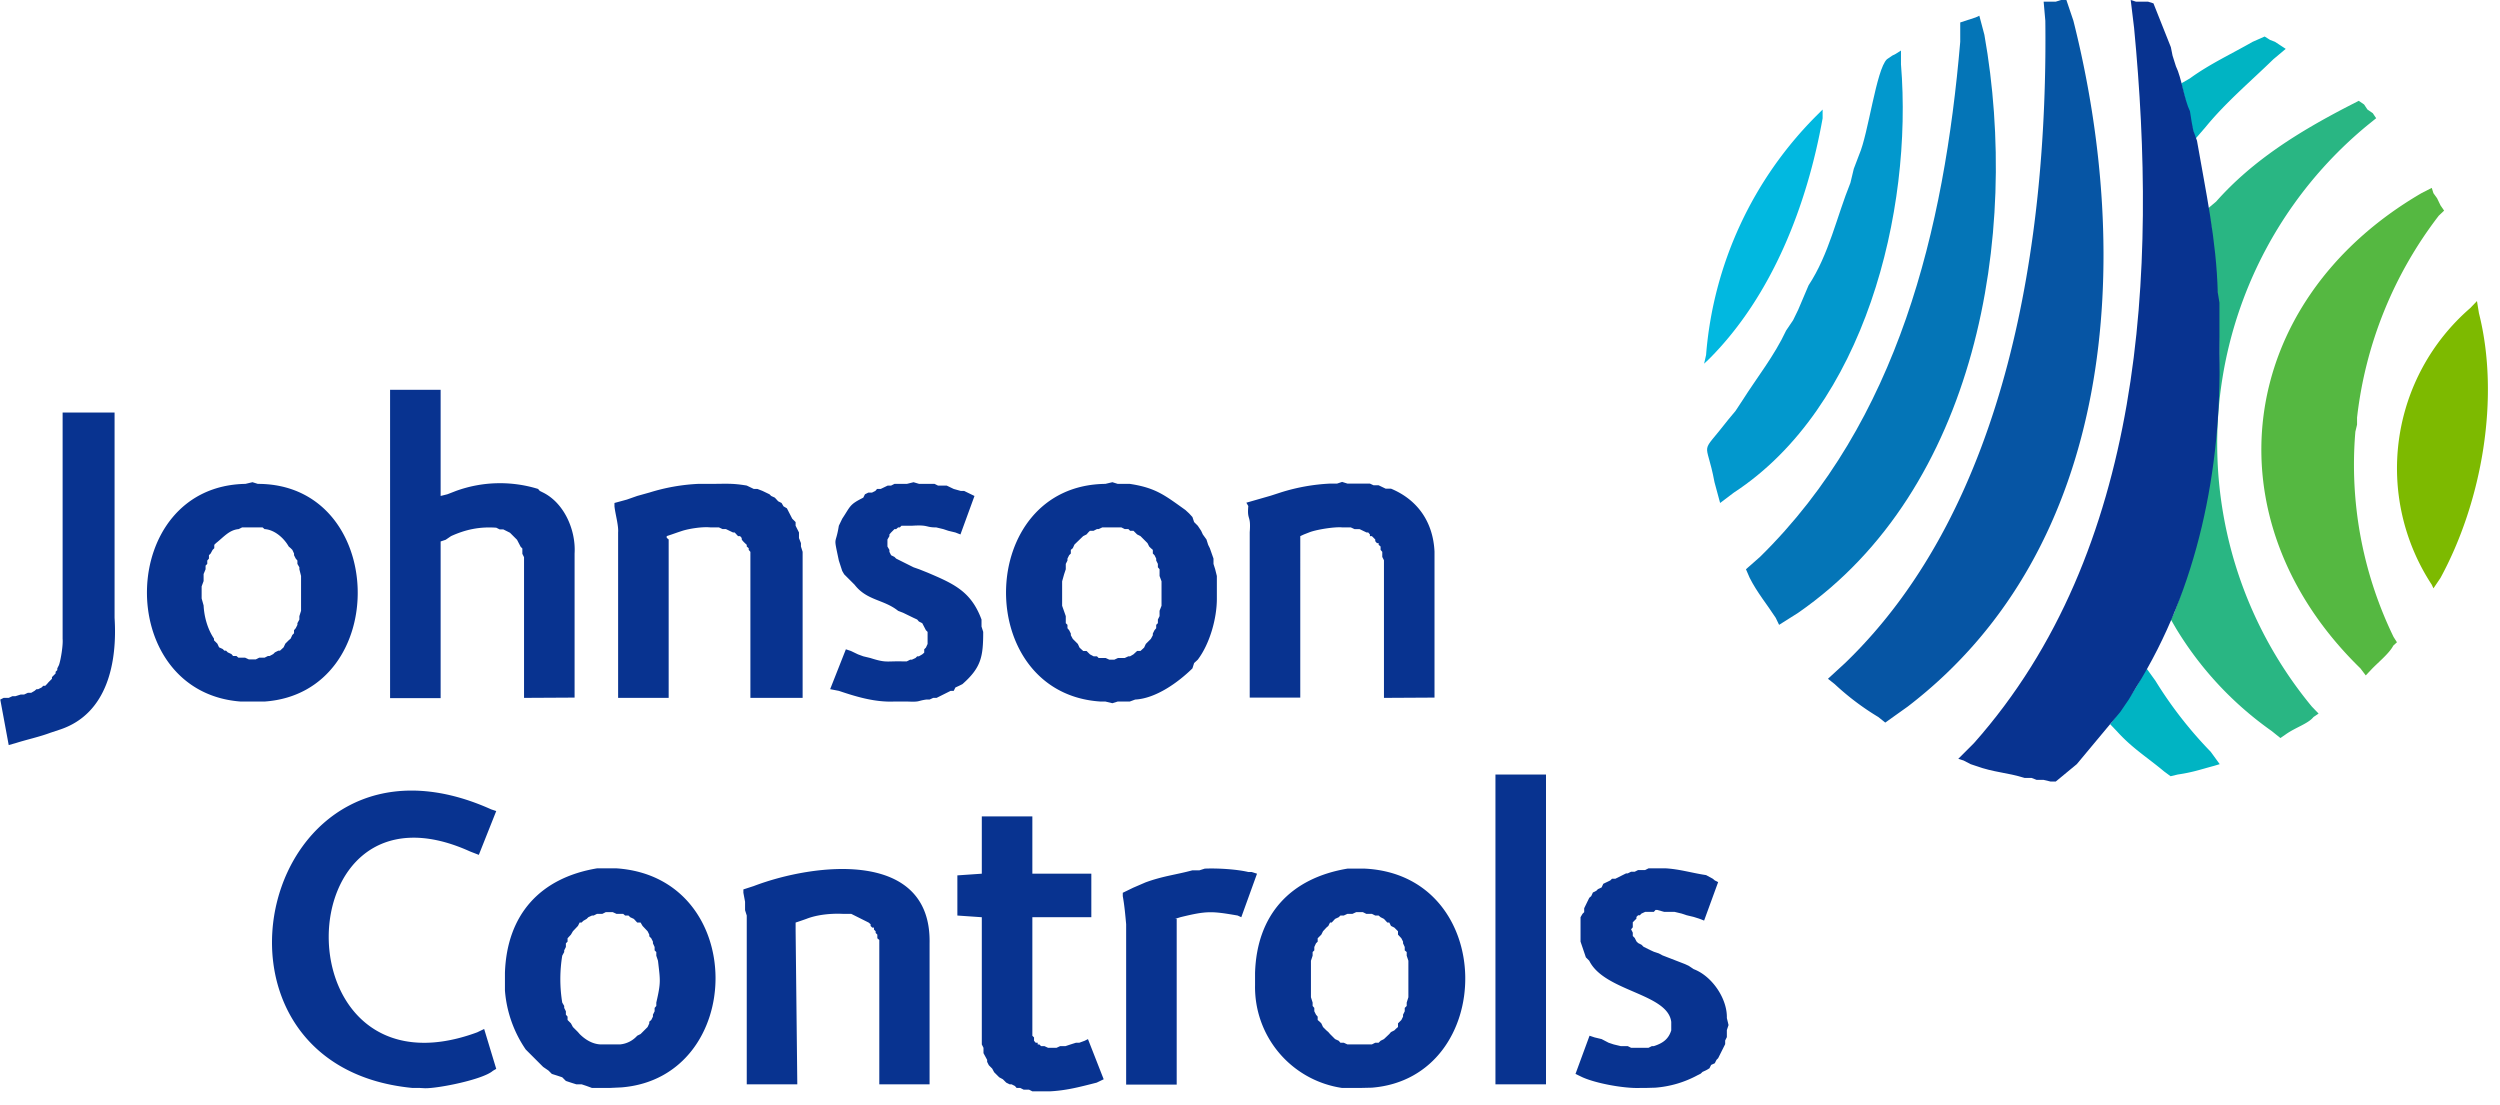
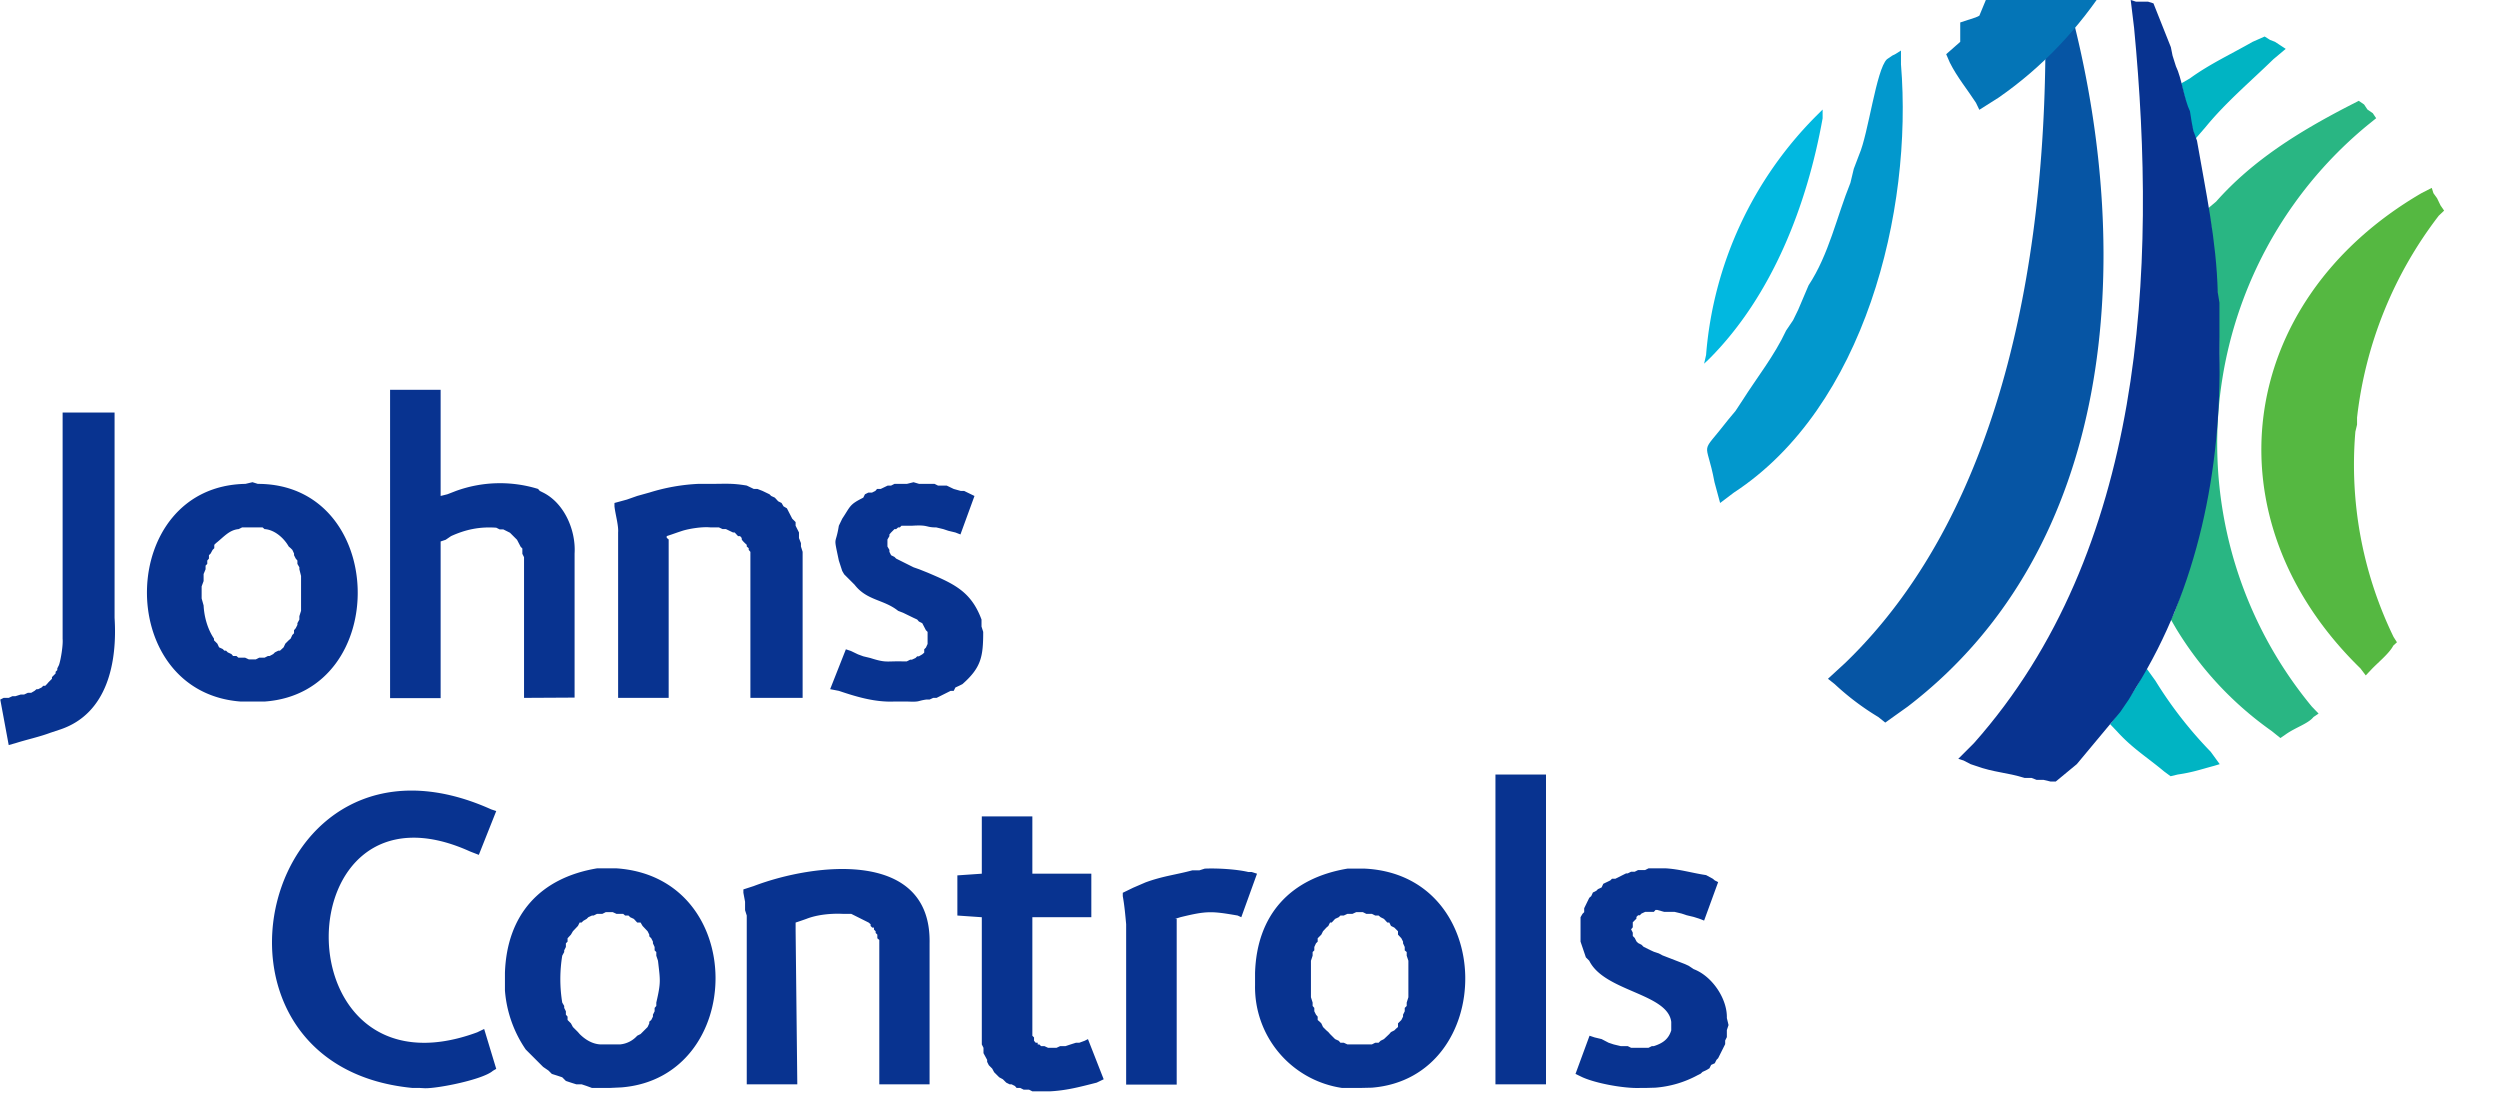
<svg xmlns="http://www.w3.org/2000/svg" viewBox="3.5 3.6 890.2 393.6">
  <g fill-rule="evenodd">
    <g fill="#083390">
      <path d="M153 391h-2.6c-83.7-8-54.2-136.2 28-99.2l1.8.6L174 308l-3.1-1.2c-66.7-30.3-68.4 90.5 2.5 64.4l2.5-1.2 4.3 14.2-1.2.7c-3.5 3.1-19.5 6.3-24.2 6.2zm67.5-62.6h-1.3l-1.2.6h-1.9l-1.2.6h-.6l-1.3.6-.6.6-1.2.7-.6.6h-.7l-.6 1.2-1.8 1.9-.7 1.2-1.2 1.3v1.2l-.6.6v1.3l-.6 1.2v.6l-.7 1.3a52 52 0 000 16.7l.7 1.2v.7l.6 1.2v1.2l.6.7v1.2l.6.6.6.6.7 1.3.6.6.6.6.6.6.6.7c2 2 4.6 3.6 7.5 3.7h6.8a9.3 9.3 0 006.2-3.1l1.2-.6.7-.7.6-.6.6-.6.6-.6.6-1.3v-.6l.7-.6.6-1.2v-.7l.6-1.2v-1.2l.6-.7v-1.2c1.7-7.3 1.4-7.9.6-14.9l-.6-1.8v-1.3l-.6-.6v-1.2l-.6-1.3v-.6l-.6-1.2-.7-.7v-.6l-.6-1.2-1.8-1.9-.7-1.2h-1.2l-1.2-1.3-1.3-.6-.6-.6h-1.2l-.7-.6H223l-1.3-.6zm0 62.6h-6.2l-1.9-.7-1.8-.6h-1.9l-1.9-.6-1.8-.6-1.3-1.3-1.8-.6-1.9-.6-1.2-1.2-1.9-1.3-1.2-1.2-5-5a43 43 0 01-7.4-21V350c.7-20.7 12.5-33.8 32.8-37.2h6.9c47.2 3.2 46.3 74.4 1.8 78z" />
      <path d="M316.6 389.7v-51.4l-.7-.6v-1.3l-.6-.6v-.6l-.6-.6v-.7h-.6l-.6-.6v-.6l-.7-.6-6.2-3.1h-3c-4.3-.2-9.2.3-13 1.8l-2 .7-1.8.6v3l.6 54.6h-18v-60.1l-.6-1.9v-3l-.6-3.2v-1.2l3.7-1.2c21.5-8.2 63.3-13.3 62.6 20.4v50.2zm59.5 2.5h-5l-1.2-.6H368l-1.2-.6h-1.3l-.6-.7-1.2-.6h-.7l-1.2-.6-1.2-1.2-1.3-.7-.6-.6-.6-.6-.6-.6-.7-1.3-.6-.6-.6-.6-.6-1.2v-.7l-1.3-2.4v-1.9l-.6-1.2v-45.3l-8.7-.6v-14.3l8.7-.6v-20.4h18v20.4h21v15.5h-21v42.2l.6.6v1.2l.6.7h.7v.6h.6l.6.6h1.2l1.3.6h3l1.3-.6h1.9l1.8-.6 1.9-.6h1.2l1.9-.7 1.2-.6 5.6 14.3-2.5 1.2c-5.9 1.5-10.7 2.8-16.7 3.1zm69.4-62l-1.3-.6c-9.3-1.6-11-1.7-20.4.6l-1.9.6h.6v59h-18v-57.1c-.3-3.3-.6-6.7-1.2-10v-1.2l3.7-1.8 4.4-1.9c6.3-2.3 10.8-2.7 16.7-4.3h2.5l1.9-.6c4.4-.2 11.3.2 15.5 1.2h1.2l1.9.6zm42.1-1.8h-1.2l-1.3.6h-1.8l-1.3.6h-1.2l-.6.6-1.3.6-1.2 1.3h-.6l-.6 1.2-.7.6-1.2 1.3-.6 1.2-1.3 1.3v1.2l-.6.6-.6 1.3v1.2l-.6.6v1.3l-.6 1.8v13l.6 1.9v1.2l.6.7v1.2l.6 1.2.6.7v1.2l.7.6.6.6.6 1.3.6.6.6.6.7.6.6.7 1.8 1.8 1.3.6.6.7h1.2l1.3.6h8.7l1.2-.6h1.2l.7-.7 1.2-.6 1.9-1.8.6-.7 1.2-.6.6-.6.7-.6V368l.6-.6.6-.6.6-1.2v-.7l.6-1.2v-1.2l.7-.7v-1.2l.6-1.9v-13l-.6-1.8v-1.3l-.7-.6v-1.2l-.6-1.3v-.6l-.6-1.2-1.2-1.3v-1.2l-1.3-1.3-1.2-.6-.6-1.2h-.7l-1.2-1.3-1.2-.6-.7-.6h-1.2l-1.2-.6H490l-1.2-.6zm0 62.6h-6.2a36.3 36.3 0 01-31-36.6v-4.3c.6-20.8 12.6-33.8 32.9-37.2h6.2c47.5 2.4 47 74.4 2.5 78z" />
      <path d="M554 389.7V279.4h-18v110.3zm35.3 1.3h-1.9c-5.6.2-15.5-1.6-20.4-3.8l-2.5-1.2 5-13.6 1.8.6 2.5.6 2.5 1.3 1.8.6 2.5.6h2.5l1.2.6h6.2l1.2-.6h.7c3.1-1 5.2-2.4 6.2-5.6v-3c-1.2-10.2-23.8-10.8-29.2-21.8l-1.2-1.2-1.9-5.6v-8.7l.7-1.2.6-.6V327l1.8-3.7.7-.6.6-1.3 1.2-.6.6-.6 1.3-.6.6-1.3 2.5-1.2.6-.6h1.2l3.8-1.9h.6l1.2-.6h1.3l1.2-.6h2.5l1.2-.6h6.2c5 .3 9.5 1.7 14.3 2.4l2.4 1.3.7.6 1.2.6-5 13.7-1.8-.7-1.9-.6-2.5-.6-1.8-.6-2.5-.6h-3.7l-2.5-.7h-.6l-.6.7h-3.1l-1.3.6-.6.6h-.6l-.6.6v.6l-1.3 1.3v1.8l-.6.7.6 1.2v1.2l.7.7.6 1.2.6.6 1.2.6.7.7 2.4 1.2 1.3.6 1.8.6 1.3.7 6.2 2.4 1.8.7 1.3.6 1.8 1.2c6.6 2.5 12 10.6 11.8 17.4l.6 2.5-.6 1.8v2.5l-.6 1.2v1.3l-2.5 5-.6.6-.6 1.2-1.3.6-.6 1.2-1.2.7-1.3.6-.6.6-1.2.6a37.5 37.5 0 01-15 4.4zm-566-127.1l-1.8.6c-4 1.5-8.3 2.4-12.4 3.7l-2.5.7-3-16.2 1.2-.6h1.8l1.3-.6H9l1.9-.6h1.2l1.3-.6h1.2l1.2-.7.7-.6h.6l1.2-.6.6-.6h.7l.6-.6.6-.7.6-.6.6-.6v-.6l1.3-1.3v-.6l.6-.6v-.6l.6-1.2c.7-2 1.5-7.2 1.3-9.3v-80.6h18.5v73.1c1 15.8-2.5 34-19.2 39.7z" />
      <path d="M93.4 191.4h-3.7l-1.2.6c-3.4.3-5.3 2.8-8.1 5l-.6.6v1.2l-.6.6-.7 1.3-.6.6v1.2l-.6.7v1.2l-.6.6v1.3L76 208v2.5l-.7 1.9v4.3l.7 2.5c.2 4 1.4 8.4 3.7 11.8v.6l.6.6.6.6.6 1.3 1.3.6.6.6h.6l.6.6 1.3.6.6.7h1.2l.7.6h2.4l1.3.6h2.5l1.2-.6h1.9l1.2-.6h.6l1.3-.7.6-.6 1.2-.6h.6l1.3-1.2.6-1.3.6-.6.6-.6.7-.6.6-1.3.6-.6V228l.6-.7.6-1.2v-.6l.7-1.3V223l.6-1.9v-12.4l-.6-2.4v-.7l-.7-1.2v-1.2l-.6-.7-.6-1.2v-.6l-.6-1.3-.6-.6-.7-.6c-1.8-3.2-5.2-6-8.6-6.2l-.7-.6zm0 62h-4.3c-45.3-3.5-44-76.7 1.8-77.5l2.5-.6 1.9.6c46.2 0 47.8 74.2 2.5 77.5zm96.7-1.3V202l-.6-1.2v-1.9l-.6-.6-1.3-2.5-2.5-2.5-2.4-1.2h-1.3l-1.2-.6c-5.9-.4-10.8.6-16.1 3l-1.9 1.3-1.8.6v55.8h-18V142.4h18v37.8l2.4-.6 3.1-1.2a46 46 0 0129.2-.7l.6.7 1.2.6c7.6 3.8 11.7 13.5 11.2 21.7V252zm80.6 0v-52l-.6-.7v-.6l-.7-.6v-.6c-3.2-2.9-.8-1.6-2.4-3.1h-.7l-1.2-1.3h-.6L262 192h-1.2l-1.3-.6h-3c-2.8-.3-7.4.4-10 1.2l-1.8.6-2 .7-1.8.6v.6l.7.6v56.4h-18v-58.9c.2-2.5-1-6.5-1.3-9.3v-1.2l4.4-1.2 3.7-1.3 4.3-1.2a69.2 69.2 0 0117.4-3.1h4.3c5.5 0 7.7-.3 13 .6l2.5 1.2h1.3l1.8.7 2.5 1.2.6.6 1.3.6 1.2 1.3 1.2.6.7 1.2 1.2.7 1.9 3.7 1.2 1.2v1.3l1.2 2.4v2l.7 1.8v1.2l.6 1.9v52zm53.3 1.3H322c-6.8.3-13.3-1.6-19.8-3.8l-3.1-.6 5.6-14.2 1.8.6 2.5 1.2 1.9.7 2.5.6c5.6 1.8 5.7 1.1 11.1 1.2h1.9l1.2-.6h.6l1.3-.6.6-.6h.6l1.2-.7.7-.6v-1.2l.6-.6.6-1.3v-4.3l-.6-.6-1.3-2.5-1.2-.6-.6-.7-1.3-.6-3.7-1.8-1.8-.7c-5.1-4.1-11.1-3.6-15.5-9.3l-3.7-3.7-.7-1.2-1.2-3.7c-2-9.5-1.2-4.9 0-12.4l1.2-2.5c3-4.5 2.5-5 7.5-7.5l.6-1.2 1.2-.6h1.3l1.2-.6.6-.7h1.3l2.5-1.2h1.2l1.2-.6h4.4l2.4-.6 2 .6h5.5l1.2.6h3.1l2.5 1.2 2.5.7h1.2l3.7 1.8-5 13.7-1.8-.7-2.5-.6-1.8-.6-2.5-.6c-4 0-2.6-1-8.7-.6h-3.7l-.6.6h-.6l-.7.6h-.6l-.6.6-.6.6-.6.7v.6l-.7 1.2v2.5l.7 1.2v.7l.6 1.2 1.2.6.6.6 6.2 3.1 2 .7 3 1.2c9.4 4 15.5 6.7 19.2 16.7v2.5l.6 1.9c0 8.8-.7 12.7-7.4 18.6l-1.2.6-1.3.6-.6 1.2H342l-5 2.5h-1.2l-1.3.6h-1.2c-3.4.5-2 .9-6.8.7z" />
-       <path d="M399.6 191.4H396l-1.3.6h-.6l-1.2.6h-1.3l-.6.6-.6.7-1.2.6-3.1 3-.6 1.3-.7.6v1.3l-.6.6-.6 1.2v.7l-.6 1.2v1.9l-.6 1.8-.7 2.5v8.7l1.3 3.7v2.5l.6.6v1.2l.6.7.6 1.2v.6l.7 1.3.6.6.6.6.6.6.6 1.3 1.3 1.2h1.2l.6.6.6.6 1.3.7h1.2l.6.6h2.5l1.3.6h1.8l1.3-.6h2.4l1.3-.6h.6l1.2-.7 1.3-1.2h1.2l1.3-1.2.6-1.3.6-.6.6-.6.6-.6.7-1.3v-.6l.6-1.2.6-.7v-1.2l.6-.6v-1.3l.6-1.2v-1.9l.7-1.8v-8.7l-.7-1.9v-2.4l-.6-.7v-1.2l-.6-1.2v-.7l-.6-1.2-.6-.6v-1.3l-.7-.6-.6-.6-.6-1.2-2.5-2.5-1.2-.6-1.3-1.3h-1.2l-.6-.6h-1.3l-1.2-.6zm0 62.6l-2.5-.6h-1.8c-45.6-3-44.5-77 1.8-77.5l2.5-.6 1.9.6h4.3c9.3 1.4 12.5 4.1 19.8 9.3l1.3 1.2 1.2 1.3.6 1.8 1.3 1.3 1.2 1.8.6 1.3 1.3 1.8.6 1.9.6 1.2 1.3 3.7v1.9l.6 1.9.6 2.4v8.1c0 7-2.5 16-6.8 21.7l-1.3 1.2-.6 1.9c-5.1 5-13 10.7-20.4 11.1l-1.9.7h-4.3zm96.7-1.9v-49l-.6-1.2v-1.8l-.6-.7v-1.2l-.7-.6v-.6h-.6l-.6-.7v-.6l-1.2-1.2h-.7v-.6l-.6-.7h-.6l-2.5-1.2h-1.8l-1.3-.6h-3c-2.7-.3-9.5.8-11.9 1.8l-1.8.7-1.3.6V252h-18v-58.9c.5-6.3-1-4-.5-9.3l-.7-1.2 8.7-2.5 3.7-1.2a69.2 69.2 0 0117.4-3.1h2.5l1.8-.6 1.9.6h8l1.3.6h1.8l2.5 1.2h1.9c9.6 4 15 12 15.5 22.4v52z" />
    </g>
    <path d="M849.6 45.7l-1.2-1.8-1.9-1.3-1.2-1.8-1.9-1.3-3.7 1.9c-17.4 9-34 19.2-47.1 34l-3.1 2.6 1.2 5c5.8 48.7 4.1 92.4-13 138.8l-1.2 2.4 1.8 3.1a121.6 121.6 0 0034.1 36.6l3.1 2.5 1.9-1.3c3.5-2.5 8-3.8 9.9-6.2l1.8-1.2-2.4-2.5a146.9 146.9 0 0119.8-207z" fill="#29b683" />
    <path d="M817.4 21l-3.8-2.5-1.8-.7-1.9-1.2-4.3 1.9c-7.5 4.3-15.3 7.9-22.3 13l-3.1 1.8.6 2.5 3.7 14.9.6 2.5 3.8-4.4c7.2-8.8 16-16.2 24.1-24.1zm-41 259l2.5-.6c5.4-.8 7.8-1.7 13-3.1l2-.6-3.2-4.4A146 146 0 01771 246l-3.1-4.3-1.9 2.5c-1.3 5-7.4 11-9.3 14.8l-1.8 2.5 2.4 2.5c5.4 6 10.7 9.2 16.8 14.3z" fill="#00b4c3" />
-     <path d="M885.5 110.8l-2.4 2.5a75.5 75.5 0 00-13.7 98.5l.6 1.3 2.5-3.7c14.8-27.2 21.3-64.2 13.7-94.3z" fill="#7dba00" />
    <path d="M842.8 154.8v-2.5a144.6 144.6 0 0129.1-71.9l1.9-1.8-1.3-1.9-1.2-2.5-1.3-1.8-.6-1.9-3.7 1.9C799.5 111 789.3 188.3 844 241.6l1.9 2.5 1.8-1.9c2.4-2.6 6.5-5.8 8-8.7l1.3-1.2-1.2-1.9a140.3 140.3 0 01-13.6-73.1z" fill="#55b841" />
    <path d="M652.5 42.6l-1.9 1.9A135.6 135.6 0 00611 130l-.7 3.1 1.9-1.8c22.4-22.5 34.8-54.8 40.3-85.6z" fill="#01b8e0" />
    <path d="M680.4 21.6l-1.9 1.2-1.2.6-1.9 1.3c-3.8 3.6-6.6 26.5-9.9 34l-1.9 5-1.2 5c-4.9 12.1-7.6 25.4-14.9 36.5l-3.7 8.7-1.8 3.7-2.5 3.7c-4.2 9-10.3 16.6-15.5 24.8l-2.5 3.8-2.5 3c-10.6 13.7-8 6.3-5 22.4l2 7.4 4.9-3.7c46.5-30.4 63.8-100 59.5-152.5z" fill="#0298cd" />
    <path d="M793.8 115.1v-3.7l-.6-3.7c-.5-18.7-4.2-35.5-7.4-54l-1.3-3.6-.6-3.1-.6-3.8c-2-4-3-12-5-16l-1.2-3.8-.6-3-6.2-15.6-1.9-.6h-4.3l-1.9-.6 1.2 9.9c8.3 86.6 3.7 186.3-57 254.7l-5.6 5.6 1.9.6 2.5 1.3 1.8.6c6.6 2.4 11 2.3 17.4 4.3h2.5l1.8.7h2.5l2.5.6h1.8l7.5-6.2 15.5-18.6 3-4.4 2.6-4.3c22-35.3 30.5-77.7 29.7-119z" fill="#083390" />
    <path d="M739.3 3.6h-1.9l-1.9.6h-4.3l.6 6.8c.9 77.4-13 172.5-71.3 228.7l-6.1 5.6 2.4 1.9a93 93 0 0015.5 11.7l2.5 2 8-5.7c74.5-57.1 80.2-160 59-244.2z" fill="#0655a4" />
-     <path d="M708.3 9.2l-1.3.6-5.5 1.8v6.9c-5.7 66.6-22 135-71.3 183.4l-5 4.4 1.3 3c2.6 5.2 6.2 9.5 9.3 14.3l1.2 2.5 6.8-4.3c63.5-44 79-134.3 66.3-205.8z" fill="#0475b7" />
+     <path d="M708.3 9.2l-1.3.6-5.5 1.8v6.9l-5 4.4 1.3 3c2.6 5.2 6.2 9.5 9.3 14.3l1.2 2.5 6.8-4.3c63.5-44 79-134.3 66.3-205.8z" fill="#0475b7" />
  </g>
</svg>